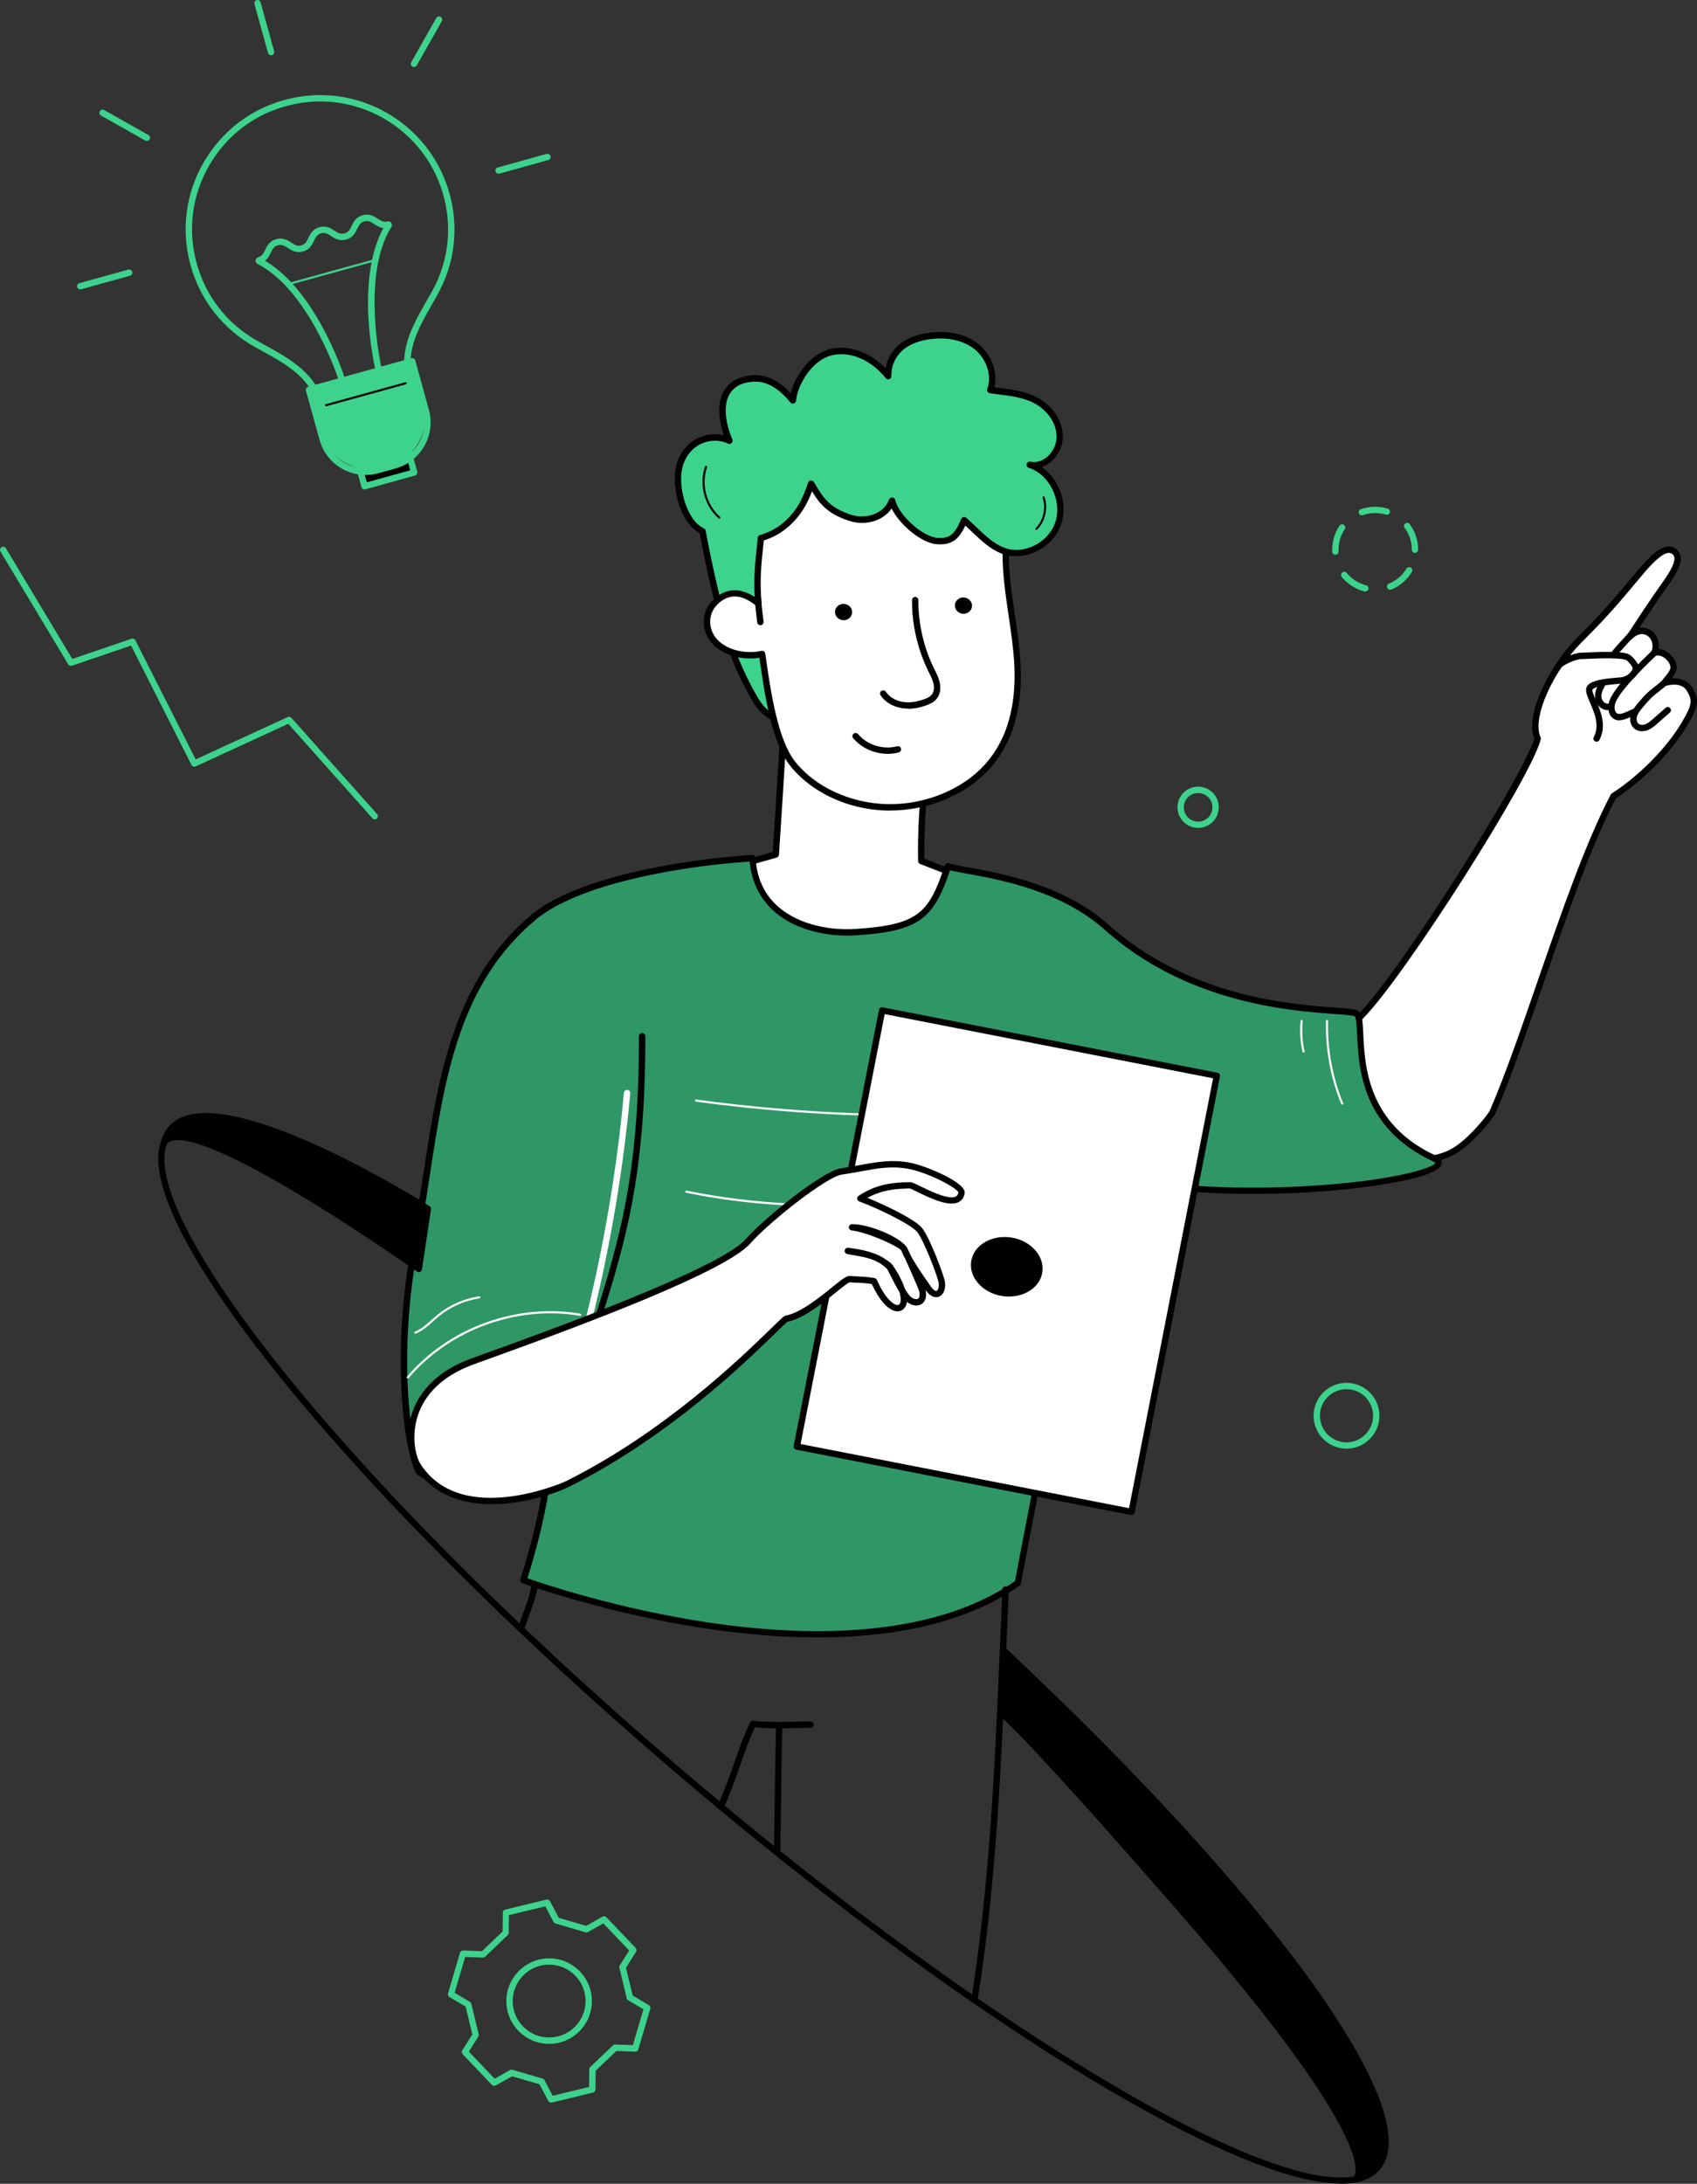
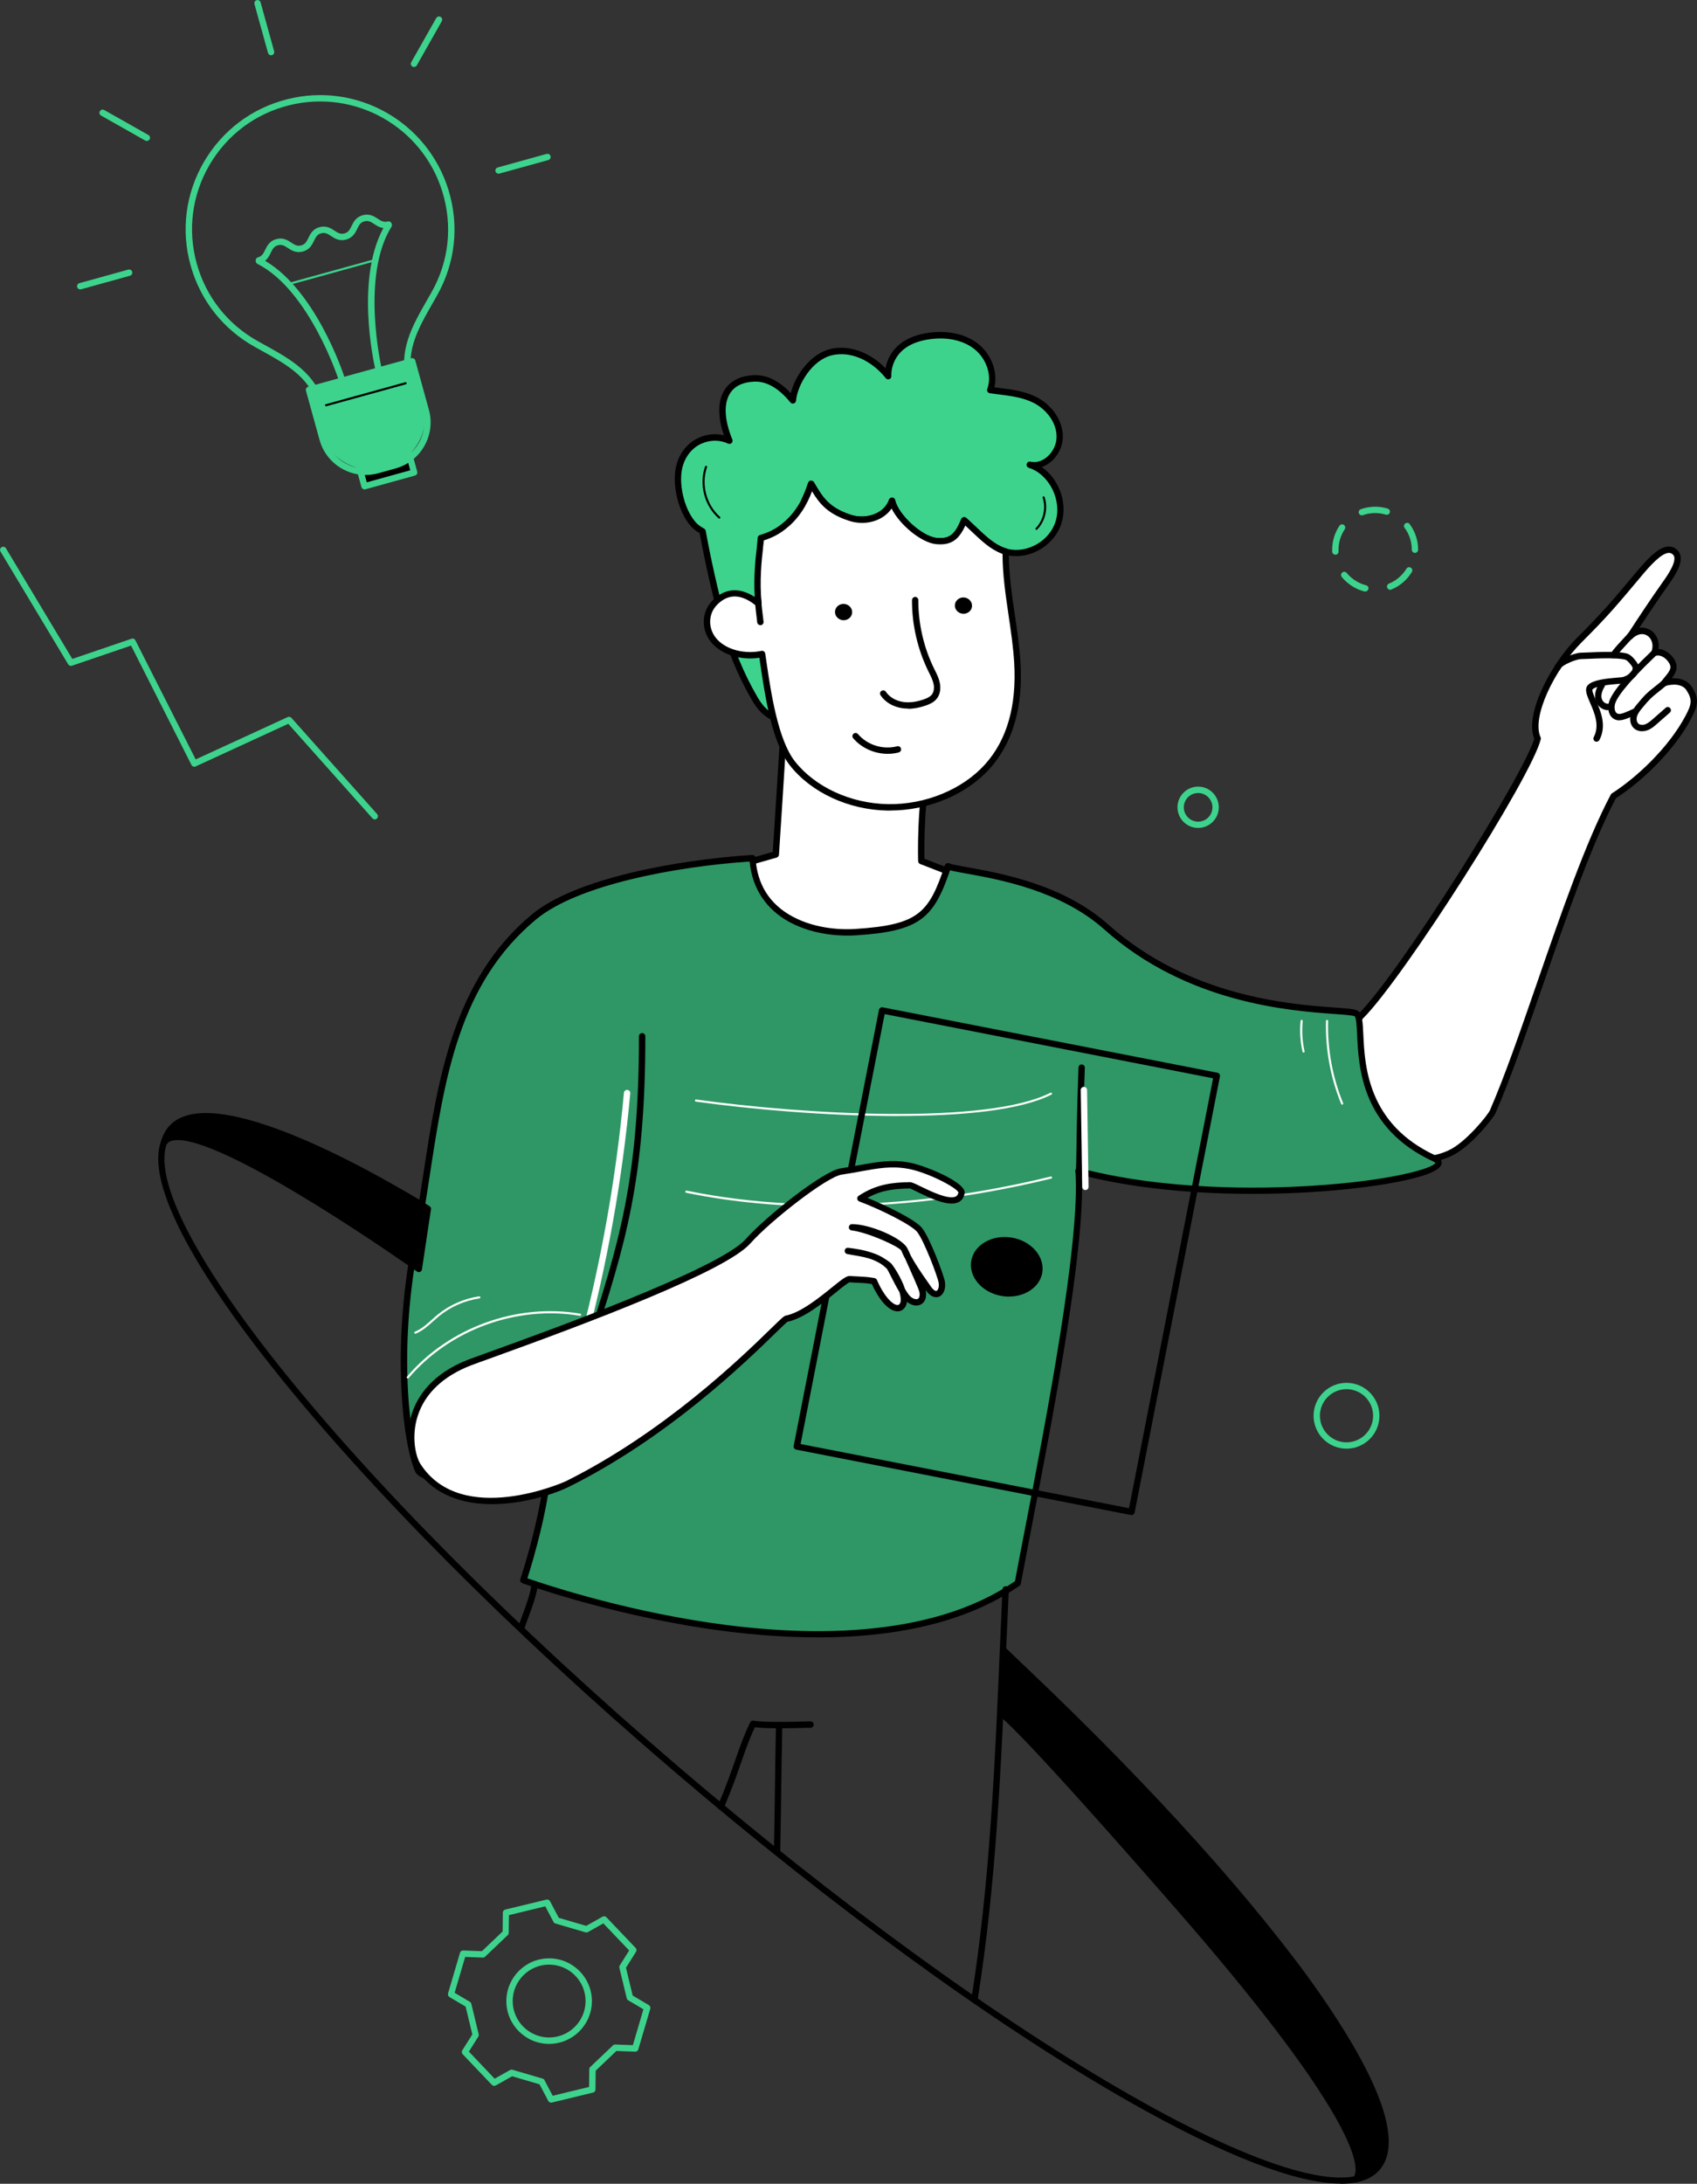
<svg xmlns="http://www.w3.org/2000/svg" width="255" height="328" viewBox="0 0 255 328" fill="none">
  <rect x="0" y="0" width="255" height="328" fill="#333333" stroke="none" />
  <g clip-path="url(#clip0_197_266)">
    <path d="M82.812 315.807C82.812 315.807 82.889 315.807 82.927 315.798L89.115 314.3C89.326 314.252 89.48 314.06 89.48 313.839L89.508 311.017L92.621 308.05L95.445 308.156C95.657 308.165 95.859 308.021 95.916 307.81L97.713 301.714C97.77 301.503 97.684 301.282 97.501 301.167L95.071 299.727L94.062 295.551L95.57 293.16C95.686 292.978 95.666 292.738 95.513 292.575L91.122 287.967C90.969 287.813 90.738 287.775 90.546 287.88L88.087 289.263L83.965 288.053L82.649 285.557C82.543 285.365 82.322 285.269 82.111 285.317L75.924 286.815C75.713 286.863 75.559 287.055 75.559 287.275L75.53 290.098L72.417 293.064L69.593 292.959C69.372 292.959 69.18 293.093 69.122 293.304L67.326 299.4C67.268 299.612 67.355 299.832 67.537 299.948L69.968 301.388L70.976 305.564L69.468 307.954C69.353 308.137 69.372 308.377 69.526 308.54L73.916 313.148C74.07 313.301 74.3 313.34 74.493 313.234L76.952 311.852L81.073 313.061L82.389 315.558C82.476 315.721 82.639 315.807 82.812 315.807ZM88.519 313.455L83.052 314.78L81.813 312.428C81.755 312.313 81.65 312.226 81.525 312.197L81.448 312.178L77.01 310.873C76.885 310.834 76.75 310.853 76.644 310.911L74.329 312.217L70.458 308.146L71.87 305.9C71.937 305.794 71.956 305.66 71.927 305.535L70.823 300.965C70.794 300.84 70.717 300.735 70.602 300.668L68.315 299.314L69.9 293.928L72.552 294.024C72.677 294.024 72.802 293.986 72.898 293.89L76.299 290.645C76.395 290.559 76.443 290.434 76.443 290.309L76.472 287.65L81.938 286.325L83.177 288.677C83.235 288.792 83.341 288.879 83.466 288.907L87.981 290.232C88.106 290.271 88.24 290.251 88.346 290.194L90.661 288.888L94.542 292.959L93.13 295.205C93.063 295.311 93.044 295.445 93.073 295.57L94.177 300.14C94.206 300.264 94.283 300.37 94.398 300.437L96.685 301.791L95.1 307.177L92.448 307.081C92.323 307.081 92.198 307.119 92.102 307.215L88.692 310.46C88.596 310.546 88.548 310.671 88.548 310.796L88.519 313.455Z" fill="#3DD38D" />
    <path d="M82.514 306.986C86.059 306.986 88.941 304.106 88.941 300.563C88.941 297.021 86.059 294.141 82.514 294.141C78.969 294.141 76.087 297.021 76.087 300.563C76.087 304.106 78.969 306.986 82.514 306.986ZM82.514 295.081C85.531 295.081 87.99 297.539 87.99 300.554C87.99 303.568 85.531 306.026 82.514 306.026C79.498 306.026 77.038 303.568 77.038 300.554C77.038 297.539 79.498 295.081 82.514 295.081Z" fill="#3DD38D" />
    <path d="M53.816 69.573L61.27 67.512L62.23 70.981L54.777 73.043L53.816 69.573Z" fill="black" />
    <path d="M54.778 73.51C54.778 73.51 54.864 73.51 54.903 73.491L62.358 71.427C62.482 71.388 62.578 71.311 62.646 71.206C62.703 71.1 62.723 70.966 62.694 70.841L61.733 67.375C61.666 67.126 61.397 66.972 61.147 67.039L53.692 69.103C53.442 69.171 53.288 69.439 53.356 69.689L54.316 73.155C54.345 73.279 54.432 73.375 54.537 73.443C54.614 73.481 54.691 73.5 54.768 73.5L54.778 73.51ZM61.647 70.639L55.114 72.444L54.413 69.9L60.945 68.095L61.647 70.639Z" fill="#3DD38D" />
    <path d="M48.592 62.161C48.592 62.161 48.679 62.161 48.717 62.142L61.812 58.522C61.937 58.484 62.033 58.407 62.1 58.301C62.157 58.196 62.177 58.062 62.148 57.937C60.774 52.954 62.59 49.777 65.116 45.361C65.289 45.053 65.472 44.736 65.654 44.41C68.431 39.514 69.046 33.859 67.374 28.483C64.204 18.25 53.578 12.278 43.184 14.899C37.861 16.233 33.413 19.584 30.646 24.317C27.889 29.05 27.169 34.57 28.639 39.85C30.099 45.12 33.538 49.479 38.332 52.129L38.831 52.407C43.577 55.018 46.709 56.746 48.122 61.825C48.179 62.036 48.371 62.17 48.583 62.17L48.592 62.161ZM61.11 57.725L48.919 61.095C47.343 55.978 43.952 54.106 39.302 51.553L38.803 51.274C34.239 48.759 30.954 44.602 29.561 39.581C28.168 34.551 28.85 29.299 31.473 24.787C34.105 20.275 38.342 17.088 43.414 15.821C53.319 13.334 63.445 19.018 66.461 28.762C68.047 33.888 67.47 39.284 64.819 43.94C64.636 44.257 64.454 44.573 64.281 44.88C61.812 49.191 59.852 52.618 61.101 57.716L61.11 57.725Z" fill="#3DD38D" />
    <path d="M63.626 60.375L61.935 54.27L46.429 58.561L48.12 64.666C49.302 68.948 53.74 71.454 58.015 70.273C62.3 69.092 64.807 64.657 63.626 60.385V60.375Z" fill="#3DD38D" />
    <path d="M54.945 71.339C55.579 71.339 56.222 71.252 56.856 71.079L59.441 70.359C63.255 69.303 65.503 65.348 64.446 61.537L62.4 54.135C62.332 53.885 62.063 53.732 61.814 53.799L46.308 58.09C46.058 58.157 45.904 58.426 45.972 58.676L48.018 66.078C48.892 69.255 51.794 71.339 54.935 71.339H54.945ZM63.533 61.786C64.446 65.089 62.505 68.526 59.191 69.438L56.607 70.158C53.302 71.07 49.862 69.13 48.95 65.818L47.028 58.877L61.612 54.845L63.533 61.786Z" fill="#3DD38D" />
    <path d="M48.987 61.02C48.987 61.02 49.016 61.02 49.025 61.02L60.986 57.718C61.072 57.699 61.12 57.602 61.101 57.526C61.082 57.439 60.996 57.391 60.909 57.41L48.948 60.713C48.862 60.732 48.814 60.828 48.843 60.905C48.862 60.972 48.929 61.02 48.996 61.02H48.987Z" fill="black" />
    <path d="M43.906 42.665C43.906 42.665 43.935 42.665 43.945 42.665L55.906 39.362C55.992 39.343 56.04 39.247 56.011 39.17C55.992 39.084 55.906 39.036 55.819 39.055L43.858 42.357C43.772 42.377 43.724 42.473 43.753 42.55C43.772 42.617 43.839 42.665 43.906 42.665Z" fill="#3DD38D" />
    <path d="M40.734 8.305C40.734 8.305 40.82 8.305 40.859 8.285C41.109 8.218 41.262 7.949 41.195 7.7L39.158 0.356C39.091 0.106 38.822 -0.047 38.572 0.02C38.323 0.087 38.169 0.356 38.236 0.605L40.273 7.949C40.331 8.161 40.523 8.295 40.734 8.295V8.305Z" fill="#3DD38D" />
    <path d="M22.066 21.169C22.229 21.169 22.393 21.083 22.479 20.929C22.614 20.699 22.527 20.411 22.297 20.276L15.658 16.523C15.428 16.388 15.139 16.475 15.005 16.705C14.87 16.936 14.957 17.224 15.188 17.358L21.826 21.112C21.903 21.15 21.98 21.169 22.056 21.169H22.066Z" fill="#3DD38D" />
    <path d="M12.056 43.47C12.056 43.47 12.143 43.47 12.181 43.451L19.531 41.416C19.78 41.349 19.934 41.08 19.867 40.83C19.8 40.581 19.531 40.427 19.281 40.494L11.932 42.53C11.682 42.597 11.528 42.866 11.595 43.115C11.653 43.326 11.845 43.461 12.056 43.461V43.47Z" fill="#3DD38D" />
    <path d="M62.216 10.061C62.379 10.061 62.543 9.974 62.629 9.821L66.385 3.187C66.52 2.956 66.433 2.668 66.203 2.534C65.972 2.409 65.684 2.486 65.55 2.716L61.793 9.35C61.659 9.581 61.745 9.869 61.976 10.003C62.053 10.041 62.13 10.061 62.206 10.061H62.216Z" fill="#3DD38D" />
    <path d="M74.916 26.093C74.916 26.093 75.002 26.093 75.041 26.074L82.39 24.039C82.64 23.972 82.794 23.703 82.726 23.453C82.659 23.204 82.39 23.05 82.14 23.117L74.791 25.153C74.541 25.22 74.388 25.489 74.455 25.738C74.512 25.949 74.704 26.084 74.916 26.084V26.093Z" fill="#3DD38D" />
    <path d="M56.853 55.769C56.853 55.769 56.92 55.769 56.959 55.759C57.218 55.701 57.372 55.442 57.314 55.183C57.286 55.048 54.202 41.435 58.823 34.062C58.967 33.842 58.9 33.544 58.669 33.41C58.448 33.266 58.15 33.333 58.016 33.563C53.174 41.272 56.248 54.837 56.383 55.404C56.431 55.624 56.632 55.769 56.844 55.769H56.853Z" fill="#3DD38D" />
    <path d="M51.32 57.294C51.368 57.294 51.416 57.294 51.464 57.275C51.714 57.198 51.848 56.929 51.771 56.68C51.589 56.123 47.246 42.913 39.129 38.785C38.898 38.67 38.61 38.756 38.485 38.996C38.37 39.227 38.456 39.514 38.696 39.639C46.459 43.585 50.82 56.843 50.859 56.977C50.926 57.179 51.108 57.304 51.31 57.304L51.32 57.294Z" fill="#3DD38D" />
    <path d="M38.899 39.591C38.899 39.591 38.986 39.591 39.024 39.572C40.042 39.294 40.408 38.545 40.696 37.95C40.955 37.422 41.157 36.999 41.762 36.836C42.367 36.673 42.761 36.922 43.251 37.249C43.809 37.614 44.5 38.055 45.519 37.777C46.537 37.498 46.902 36.75 47.19 36.154C47.45 35.627 47.651 35.204 48.257 35.041C48.862 34.878 49.256 35.127 49.746 35.454C50.303 35.819 50.995 36.26 52.013 35.982C53.031 35.703 53.396 34.955 53.685 34.359C53.944 33.831 54.146 33.409 54.751 33.246C55.356 33.082 55.75 33.332 56.24 33.658C56.797 34.023 57.489 34.465 58.507 34.187C58.757 34.119 58.911 33.85 58.844 33.601C58.776 33.351 58.507 33.198 58.258 33.265C57.652 33.428 57.258 33.178 56.768 32.852C56.211 32.487 55.52 32.046 54.501 32.324C53.483 32.602 53.118 33.351 52.83 33.946C52.57 34.474 52.368 34.897 51.763 35.06C51.158 35.223 50.764 34.974 50.274 34.647C49.717 34.282 49.025 33.841 48.007 34.119C46.988 34.398 46.623 35.147 46.335 35.742C46.076 36.27 45.874 36.692 45.269 36.855C44.663 37.019 44.27 36.769 43.78 36.443C43.222 36.078 42.531 35.636 41.512 35.914C40.494 36.193 40.129 36.942 39.841 37.537C39.581 38.065 39.38 38.487 38.774 38.651C38.525 38.718 38.371 38.986 38.438 39.236C38.496 39.447 38.688 39.582 38.899 39.582V39.591Z" fill="#3DD38D" />
    <path d="M202.334 217.587C205.062 217.587 207.281 215.37 207.281 212.643C207.281 209.917 205.062 207.699 202.334 207.699C199.605 207.699 197.386 209.917 197.386 212.643C197.386 215.37 199.605 217.587 202.334 217.587ZM202.334 208.65C204.534 208.65 206.33 210.445 206.33 212.643C206.33 214.842 204.534 216.637 202.334 216.637C200.134 216.637 198.337 214.842 198.337 212.643C198.337 210.445 200.134 208.65 202.334 208.65Z" fill="#3DD38D" />
    <path d="M180.038 124.352C181.748 124.352 183.141 122.96 183.141 121.251C183.141 119.542 181.748 118.15 180.038 118.15C178.327 118.15 176.934 119.542 176.934 121.251C176.934 122.96 178.327 124.352 180.038 124.352ZM180.038 119.11C181.219 119.11 182.19 120.07 182.19 121.261C182.19 122.451 181.229 123.411 180.038 123.411C178.846 123.411 177.886 122.451 177.886 121.261C177.886 120.07 178.846 119.11 180.038 119.11Z" fill="#3DD38D" />
    <path d="M205.158 88.841C205.37 88.841 205.562 88.697 205.619 88.486C205.687 88.226 205.533 87.967 205.274 87.909C204.14 87.621 203.112 86.959 202.363 86.057C202.199 85.855 201.892 85.826 201.69 85.99C201.488 86.153 201.46 86.46 201.623 86.662C202.497 87.727 203.708 88.505 205.033 88.841C205.072 88.85 205.11 88.86 205.149 88.86L205.158 88.841ZM208.895 88.582C208.953 88.582 209.02 88.572 209.078 88.543C210.346 88.025 211.441 87.094 212.152 85.913C212.287 85.692 212.22 85.394 211.989 85.26C211.768 85.126 211.47 85.193 211.336 85.423C210.73 86.421 209.799 87.218 208.713 87.66C208.473 87.756 208.348 88.034 208.454 88.284C208.53 88.466 208.703 88.582 208.895 88.582ZM200.662 83.321C200.662 83.321 200.672 83.321 200.681 83.321C200.941 83.311 201.152 83.09 201.133 82.821C201.133 82.735 201.133 82.649 201.133 82.562C201.133 81.468 201.46 80.402 202.065 79.5C202.209 79.279 202.151 78.981 201.94 78.837C201.719 78.693 201.421 78.751 201.277 78.962C200.557 80.028 200.182 81.276 200.182 82.562C200.182 82.658 200.182 82.764 200.182 82.86C200.191 83.119 200.403 83.311 200.662 83.311V83.321ZM212.613 83.042C212.873 83.042 213.094 82.831 213.094 82.562C213.094 81.17 212.652 79.836 211.826 78.722C211.672 78.511 211.374 78.463 211.163 78.626C210.951 78.78 210.903 79.077 211.067 79.288C211.778 80.239 212.143 81.372 212.143 82.562C212.143 82.821 212.354 83.042 212.623 83.042H212.613ZM204.63 77.407C204.688 77.407 204.736 77.407 204.793 77.378C205.898 76.984 207.128 76.956 208.242 77.301C208.492 77.378 208.761 77.234 208.838 76.984C208.915 76.735 208.771 76.466 208.521 76.389C207.214 75.986 205.764 76.025 204.476 76.485C204.226 76.572 204.102 76.85 204.188 77.09C204.255 77.282 204.438 77.407 204.64 77.407H204.63Z" fill="#3DD38D" />
    <path d="M201.448 327.999C204.138 327.999 206.108 327.308 207.318 325.897C211.911 320.54 204.014 307.234 196.587 297.02C186.356 282.955 170.226 265.397 151.156 247.588C150.963 247.406 150.666 247.416 150.483 247.608C150.301 247.8 150.31 248.097 150.502 248.28C169.524 266.049 185.616 283.56 195.809 297.577C206.031 311.631 209.855 321.462 206.588 325.273C202.803 329.689 189.468 325.859 170.005 314.77C150.06 303.413 125.735 285.73 101.526 264.993C77.306 244.257 56.103 222.945 41.818 204.992C27.878 187.472 22.046 174.886 25.832 170.47C29.655 166.016 43.182 169.942 62.934 181.261C63.165 181.395 63.453 181.309 63.587 181.088C63.722 180.857 63.635 180.569 63.414 180.435C42.922 168.694 29.319 164.94 25.111 169.846C20.942 174.713 26.61 187.395 41.068 205.578C55.392 223.578 76.643 244.939 100.901 265.713C125.159 286.488 149.532 304.201 169.534 315.586C183.896 323.766 194.829 327.971 201.448 327.971V327.999Z" fill="black" />
    <path d="M139.775 113.723C138.151 120.703 138.449 129.314 138.449 129.314L144.771 131.772C144.771 131.772 148.652 147.698 124.211 142.822C119.466 141.871 105.718 131.445 105.718 131.445L116.583 128.335C116.583 128.335 117.621 112.543 118.044 104.699C123.76 107.358 132.925 111.583 139.775 113.723Z" fill="white" />
    <path d="M132.539 144.233C137.265 144.233 140.753 143.081 142.953 140.796C146.498 137.1 145.278 131.878 145.22 131.657C145.182 131.503 145.076 131.378 144.932 131.321L138.908 128.978C138.879 127.375 138.812 119.916 140.234 113.82C140.292 113.58 140.148 113.33 139.907 113.253C132.817 111.045 122.97 106.456 118.234 104.258C118.09 104.191 117.926 104.2 117.782 104.277C117.648 104.363 117.561 104.498 117.552 104.661C117.177 111.784 116.274 125.628 116.12 127.951L105.572 130.966C105.399 131.014 105.264 131.158 105.235 131.34C105.207 131.513 105.274 131.695 105.418 131.81C105.985 132.242 119.31 142.323 124.104 143.273C127.245 143.897 130.06 144.214 132.529 144.214L132.539 144.233ZM144.346 132.127C144.528 133.154 145.047 137.254 142.261 140.143C139.158 143.369 133.106 144.118 124.296 142.361C120.347 141.574 109.712 133.836 106.763 131.647L116.706 128.806C116.898 128.748 117.033 128.575 117.052 128.383C117.062 128.229 118.042 113.416 118.474 105.448C123.326 107.704 132.404 111.89 139.206 114.06C137.688 120.943 137.957 129.257 137.967 129.343C137.967 129.535 138.092 129.698 138.274 129.775L144.355 132.137L144.346 132.127Z" fill="black" />
    <path d="M154.739 69.794C156.968 70.332 159.197 68.066 159.245 65.685C159.293 63.294 157.612 61.135 155.556 60.088C153.5 59.042 151.118 58.917 148.812 58.59C149.686 56.277 148.581 53.493 146.66 52.005C144.738 50.526 142.193 50.171 139.82 50.459C138.263 50.651 136.697 51.121 135.468 52.13C134.238 53.138 133.402 54.77 133.469 56.517C131.404 53.906 128.061 52.158 124.91 52.907C121.758 53.666 119.385 57.506 119.145 60.155C117.608 58.274 115.61 56.728 113.247 56.853C108.558 57.102 107.502 61.087 109.615 66.203C107.117 64.975 103.399 66.05 102.218 69.669C101.334 72.367 102.323 76.658 104.206 78.77C104.533 79.135 105.004 79.49 105.58 79.817C106.31 83.82 107.223 88.015 108.606 93.305C109.605 97.126 111.335 101.359 113.362 104.835C114.313 106.476 115.053 107.263 116.974 108.166C117.08 106.505 118.809 105.689 119.078 104.038C119.405 102.012 118.098 100.226 119.328 98.431C121.662 95.014 123.248 91.26 123.987 87.401C124.602 84.242 124.621 80.911 123.132 77.992C122.604 76.956 121.845 75.976 120.923 75.141C121.336 74.316 121.653 73.48 121.912 72.664C123.286 75.016 124.285 76.639 127.724 77.762C130.232 78.588 133.22 77.589 134.055 75.199C134.593 77.608 138.34 81.016 140.704 81.257C143.067 81.496 143.951 80.412 144.892 78.146C146.987 79.999 148.552 81.89 150.695 82.697C153.961 83.935 157.996 81.89 159.082 78.453C160.167 75.016 158.083 70.85 154.749 69.794H154.739Z" fill="#3DD38D" />
    <path d="M116.954 108.637C117.041 108.637 117.127 108.617 117.195 108.569C117.329 108.493 117.416 108.349 117.425 108.195C117.473 107.475 117.906 106.918 118.376 106.313C118.847 105.709 119.375 105.017 119.529 104.105C119.673 103.222 119.529 102.406 119.404 101.628C119.222 100.544 119.068 99.612 119.692 98.691C122.075 95.196 123.67 91.423 124.429 87.487C125.178 83.609 124.88 80.431 123.526 77.772C123.026 76.793 122.315 75.842 121.47 75.026C121.652 74.633 121.825 74.22 121.998 73.788C123.132 75.66 124.352 77.167 127.551 78.214C130.058 79.03 132.691 78.214 133.959 76.37C135.15 78.79 138.388 81.497 140.626 81.718C143.018 81.958 144.094 80.94 145.036 78.934C145.372 79.241 145.699 79.558 146.016 79.855C147.447 81.209 148.802 82.495 150.493 83.138C152.135 83.763 154.057 83.638 155.777 82.802C157.573 81.929 158.937 80.393 159.504 78.588C160.474 75.497 159.101 71.916 156.536 70.149C156.958 70.005 157.371 69.785 157.765 69.477C158.937 68.575 159.677 67.116 159.706 65.676C159.754 63.295 158.159 60.876 155.757 59.647C154.009 58.754 152.039 58.504 150.147 58.264C149.907 58.236 149.666 58.207 149.417 58.168C149.974 55.903 148.965 53.167 146.928 51.602C145.113 50.2 142.557 49.615 139.742 49.96C137.84 50.191 136.293 50.795 135.15 51.736C134.036 52.648 133.306 53.935 133.065 55.317C130.712 52.888 127.561 51.755 124.784 52.418C121.873 53.119 119.51 56.268 118.828 59.061C117.051 57.16 115.158 56.248 113.208 56.354C111.219 56.46 109.73 57.228 108.875 58.562C107.847 60.184 107.818 62.584 108.779 65.378C107.616 65.09 106.319 65.186 105.167 65.676C103.543 66.357 102.323 67.721 101.746 69.497C100.824 72.309 101.795 76.783 103.831 79.058C104.158 79.423 104.59 79.769 105.138 80.086C105.916 84.338 106.867 88.572 108.126 93.391C109.144 97.308 110.902 101.561 112.929 105.046C113.89 106.697 114.668 107.59 116.753 108.569C116.82 108.598 116.887 108.617 116.954 108.617V108.637ZM121.883 72.175C121.883 72.175 121.844 72.175 121.835 72.175C121.643 72.194 121.489 72.329 121.431 72.501C121.143 73.394 120.836 74.181 120.471 74.911C120.375 75.103 120.423 75.334 120.576 75.478C121.451 76.274 122.181 77.215 122.69 78.194C123.948 80.652 124.217 83.628 123.506 87.295C122.767 91.107 121.23 94.755 118.914 98.144C118.069 99.382 118.271 100.601 118.472 101.772C118.588 102.483 118.713 103.212 118.597 103.942C118.492 104.614 118.069 105.152 117.637 105.718C117.233 106.237 116.82 106.774 116.609 107.446C115.158 106.678 114.543 105.929 113.755 104.585C111.767 101.168 110.057 97.011 109.057 93.171C107.789 88.294 106.829 84.022 106.041 79.721C106.012 79.577 105.926 79.462 105.801 79.394C105.263 79.097 104.83 78.77 104.542 78.444C102.736 76.418 101.833 72.3 102.65 69.813C103.149 68.297 104.167 67.145 105.541 66.578C106.809 66.05 108.241 66.069 109.394 66.626C109.567 66.713 109.788 66.684 109.932 66.549C110.076 66.415 110.124 66.204 110.047 66.021C108.846 63.093 108.721 60.636 109.692 59.09C110.374 58.005 111.574 57.41 113.265 57.324C115.148 57.218 116.993 58.274 118.77 60.444C118.895 60.597 119.097 60.655 119.279 60.597C119.462 60.54 119.596 60.376 119.616 60.184C119.827 57.823 121.989 54.079 125.015 53.359C127.743 52.706 130.913 54.059 133.094 56.796C133.219 56.959 133.44 57.016 133.632 56.949C133.824 56.882 133.949 56.69 133.94 56.488C133.882 55 134.583 53.464 135.765 52.495C136.774 51.669 138.148 51.141 139.867 50.93C142.432 50.613 144.728 51.132 146.352 52.38C148.245 53.839 149.1 56.431 148.35 58.418C148.302 58.552 148.312 58.706 148.389 58.831C148.466 58.956 148.59 59.042 148.735 59.061C149.167 59.119 149.599 59.176 150.032 59.234C151.934 59.474 153.73 59.704 155.335 60.52C157.073 61.404 158.812 63.343 158.764 65.685C158.745 66.837 158.14 68.018 157.189 68.748C156.449 69.314 155.623 69.525 154.845 69.343C154.595 69.285 154.345 69.429 154.278 69.679C154.211 69.929 154.345 70.188 154.595 70.265C157.66 71.234 159.61 75.151 158.611 78.329C158.121 79.884 156.939 81.209 155.373 81.967C153.894 82.687 152.241 82.793 150.848 82.265C149.33 81.689 148.11 80.527 146.688 79.183C146.218 78.732 145.718 78.262 145.199 77.801C145.084 77.695 144.93 77.657 144.776 77.695C144.623 77.734 144.498 77.83 144.44 77.974C143.537 80.134 142.817 81.007 140.732 80.796C138.551 80.575 134.996 77.33 134.507 75.113C134.458 74.901 134.286 74.757 134.074 74.738C133.863 74.719 133.671 74.853 133.594 75.055C132.806 77.282 129.991 78.031 127.858 77.33C124.515 76.236 123.593 74.642 122.306 72.444C122.219 72.3 122.065 72.204 121.892 72.204L121.883 72.175Z" fill="black" />
    <path d="M151.119 83.205C151.119 83.08 151.119 82.955 151.119 82.831C150.975 82.792 150.831 82.744 150.687 82.686C148.554 81.88 146.978 79.989 144.884 78.136C143.933 80.402 143.049 81.487 140.695 81.246C138.332 81.007 134.585 77.598 134.047 75.189C133.202 77.579 130.224 78.578 127.716 77.752C124.277 76.629 123.278 75.006 121.904 72.654C121.155 75.016 119.934 77.522 117.36 79.365C116.418 80.037 115.39 80.498 114.343 80.786C114.305 81.246 114.266 81.698 114.218 82.13C114.036 83.714 113.623 87.16 113.997 90.655C111.327 88.437 109.107 88.811 107.445 90.491C105.783 92.171 105.918 94.821 107.551 96.482C109.175 98.133 112.028 98.757 114.535 98.229C115.189 102.453 116.159 110.911 119.089 114.646C122.211 118.62 127.735 121.164 133.442 121.26C139.149 121.356 144.903 118.994 148.381 115.126C152.339 110.738 153.213 104.921 152.887 99.477C152.56 94.034 151.157 88.658 151.138 83.205H151.119Z" fill="white" />
    <path d="M133.758 121.741C139.503 121.741 145.21 119.35 148.716 115.453C152.194 111.584 153.75 106.208 153.337 99.459C153.193 97.068 152.838 94.659 152.492 92.326C152.05 89.34 151.598 86.258 151.589 83.206C151.589 83.081 151.589 82.956 151.589 82.831C151.589 82.62 151.445 82.438 151.243 82.38C151.108 82.342 150.984 82.303 150.849 82.255C149.331 81.679 148.111 80.518 146.689 79.174C146.218 78.722 145.719 78.252 145.2 77.791C145.085 77.686 144.931 77.647 144.777 77.686C144.624 77.724 144.499 77.82 144.441 77.964C143.538 80.124 142.818 80.998 140.733 80.786C138.552 80.566 134.997 77.321 134.507 75.103C134.459 74.892 134.287 74.748 134.075 74.729C133.873 74.719 133.672 74.844 133.595 75.046C132.807 77.273 129.992 78.022 127.859 77.321C124.516 76.226 123.594 74.633 122.307 72.434C122.21 72.271 122.028 72.185 121.845 72.204C121.653 72.223 121.5 72.357 121.442 72.53C120.856 74.393 119.751 77.081 117.071 79.001C116.225 79.606 115.255 80.057 114.198 80.354C114.006 80.412 113.872 80.575 113.852 80.777C113.814 81.295 113.766 81.718 113.727 82.102V82.207C113.545 83.676 113.218 86.585 113.41 89.667C111.114 88.169 108.895 88.342 107.079 90.175C105.264 92.009 105.312 94.927 107.185 96.828C108.77 98.431 111.499 99.2 114.112 98.796C114.16 99.094 114.198 99.411 114.246 99.737C114.938 104.422 115.975 111.497 118.685 114.953C121.903 119.053 127.542 121.654 133.412 121.75C133.528 121.75 133.643 121.75 133.749 121.75L133.758 121.741ZM150.647 83.186V83.206C150.647 86.316 151.118 89.436 151.56 92.46C151.896 94.764 152.252 97.155 152.396 99.507C152.79 105.987 151.32 111.142 148.015 114.809C144.614 118.582 139.023 120.877 133.431 120.781C127.85 120.685 122.489 118.227 119.444 114.349C116.888 111.094 115.831 103.884 115.197 99.584C115.12 99.065 115.053 98.585 114.986 98.153C114.967 98.028 114.89 97.913 114.784 97.836C114.679 97.76 114.544 97.731 114.419 97.76C111.96 98.278 109.327 97.625 107.867 96.147C106.368 94.62 106.32 92.287 107.761 90.828C109.452 89.11 111.441 89.177 113.67 91.03C113.823 91.155 114.025 91.174 114.198 91.087C114.371 90.991 114.467 90.809 114.448 90.617C114.092 87.257 114.477 83.916 114.659 82.303V82.198C114.707 81.89 114.736 81.554 114.775 81.17C115.822 80.844 116.773 80.374 117.628 79.769C120.087 78.012 121.317 75.679 122.018 73.797C123.152 75.669 124.372 77.177 127.571 78.223C130.079 79.039 132.711 78.223 133.979 76.38C135.17 78.799 138.408 81.506 140.646 81.727C143.039 81.967 144.115 80.95 145.056 78.943C145.392 79.25 145.719 79.567 146.036 79.865C147.467 81.218 148.822 82.505 150.513 83.148C150.551 83.167 150.599 83.177 150.638 83.196L150.647 83.186Z" fill="black" />
    <path d="M146.055 91.106C146.132 90.434 145.623 89.829 144.912 89.742C144.201 89.666 143.567 90.146 143.49 90.818C143.413 91.49 143.922 92.094 144.633 92.181C145.344 92.258 145.978 91.778 146.055 91.115V91.106Z" fill="black" />
    <path d="M128.043 92.074C128.12 91.402 127.611 90.798 126.9 90.711C126.189 90.634 125.555 91.114 125.478 91.786C125.401 92.458 125.91 93.063 126.621 93.15C127.332 93.226 127.966 92.746 128.043 92.074Z" fill="black" />
    <path d="M133.392 113.224C133.949 113.224 134.516 113.157 135.054 113.013C135.304 112.945 135.458 112.686 135.39 112.427C135.323 112.177 135.064 112.024 134.804 112.091C132.7 112.648 130.337 111.909 128.925 110.257C128.752 110.056 128.454 110.037 128.252 110.209C128.051 110.382 128.031 110.68 128.204 110.881C129.482 112.379 131.432 113.224 133.392 113.224Z" fill="black" />
    <path d="M136.467 106.457C137.322 106.457 138.244 106.284 139.195 105.938C139.704 105.756 140.281 105.506 140.694 105.026C141.232 104.412 141.424 103.5 141.213 102.53C141.069 101.848 140.771 101.244 140.473 100.648L140.339 100.38C138.792 97.212 137.985 93.669 137.994 90.136C137.994 89.877 137.783 89.656 137.524 89.656C137.264 89.656 137.053 89.868 137.043 90.127C137.024 93.803 137.87 97.49 139.484 100.792L139.618 101.061C139.897 101.618 140.156 102.156 140.281 102.713C140.425 103.375 140.31 103.999 139.973 104.383C139.695 104.7 139.263 104.882 138.869 105.026C137.716 105.439 136.649 105.573 135.689 105.429C134.603 105.266 133.642 104.69 133.114 103.903C132.97 103.682 132.672 103.625 132.451 103.769C132.23 103.913 132.173 104.21 132.317 104.431C132.999 105.449 134.18 106.159 135.535 106.361C135.833 106.409 136.14 106.428 136.448 106.428L136.467 106.457Z" fill="black" />
    <path d="M114.255 93.909C114.255 93.909 114.293 93.909 114.322 93.909C114.582 93.871 114.764 93.63 114.735 93.371C114.543 91.893 114.466 91.096 114.332 89.656C114.303 89.397 114.082 89.205 113.813 89.224C113.554 89.253 113.361 89.483 113.381 89.742C113.515 91.192 113.592 91.989 113.784 93.487C113.813 93.727 114.024 93.899 114.255 93.899V93.909Z" fill="black" />
    <path d="M155.739 79.585C155.739 79.585 155.826 79.566 155.855 79.537C157.084 78.279 157.526 76.321 156.969 74.66C156.94 74.574 156.854 74.535 156.767 74.564C156.681 74.593 156.643 74.679 156.671 74.766C157.19 76.321 156.777 78.145 155.634 79.326C155.576 79.393 155.576 79.489 155.634 79.547C155.663 79.575 155.701 79.595 155.749 79.595L155.739 79.585Z" fill="black" />
    <path d="M108.088 77.905C108.088 77.905 108.175 77.886 108.203 77.847C108.261 77.78 108.251 77.684 108.194 77.626C106.138 75.812 105.341 72.749 106.244 70.167C106.272 70.081 106.224 69.994 106.148 69.966C106.061 69.937 105.975 69.985 105.946 70.061C105.004 72.759 105.84 75.975 107.992 77.866C108.021 77.895 108.059 77.905 108.098 77.905H108.088Z" fill="black" />
    <path d="M224.317 166.957C229.716 154.543 236.047 131.705 242.455 119.57C246.586 116.94 251.284 112.303 253.705 107.704C254.694 105.832 254.848 105.016 253.801 103.394C253.042 102.203 251.255 102.174 250.035 102.597C250.794 101.454 252.235 100.562 250.948 98.958C250.371 98.238 249.439 97.72 248.575 98.046C249.516 95.598 246.999 93.505 244.895 95.608C246.769 92.737 248.469 90.174 250.333 87.544C251.486 85.921 252.687 83.934 251.726 82.974C250.487 81.736 248.604 83.425 246.365 86.094C242.541 90.654 241.273 92.181 237.267 96.174C233.501 99.938 229.485 107.483 231.051 110.911C229.793 116.124 210.733 146.364 204.488 152.604C202.211 154.88 204.065 157.078 204.603 160.256C205.247 164.096 208.062 177.613 217.813 173.216C220.58 171.968 223.981 167.677 224.307 166.928L224.317 166.957Z" fill="white" />
    <path d="M214.181 174.579C215.382 174.579 216.669 174.272 218.014 173.667C220.925 172.352 224.383 167.974 224.749 167.139C226.997 161.974 229.379 155.081 231.906 147.785C235.441 137.551 239.102 126.962 242.81 119.896C246.595 117.458 251.533 112.84 254.127 107.925C255.193 105.899 255.357 104.93 254.204 103.134C253.579 102.165 252.388 101.81 251.206 101.877C251.831 101.08 252.426 100.033 251.322 98.661C250.736 97.931 249.967 97.509 249.218 97.48C249.391 96.347 248.958 95.253 248.046 94.667C247.594 94.369 246.989 94.197 246.326 94.302C247.7 92.219 249.16 90.03 250.726 87.822C252.071 85.931 253.272 83.848 252.061 82.638C251.677 82.254 251.206 82.062 250.688 82.091C249.516 82.139 248.161 83.214 245.99 85.796L245.903 85.902C242.147 90.385 240.879 91.892 236.921 95.848C233.251 99.515 229.014 107.147 230.542 110.958C229.043 116.239 210.501 145.922 204.141 152.278C202.297 154.121 202.883 155.974 203.498 157.932C203.738 158.691 203.988 159.478 204.132 160.342C204.804 164.355 206.601 171.43 211.03 173.792C212.01 174.31 213.066 174.579 214.181 174.579ZM251.514 102.827C252.292 102.827 253.032 103.067 253.406 103.653C254.329 105.083 254.213 105.726 253.291 107.483C250.755 112.293 245.894 116.815 242.205 119.167C242.137 119.215 242.08 119.272 242.041 119.349C238.275 126.482 234.586 137.157 231.012 147.478C228.495 154.755 226.122 161.628 223.884 166.764C223.596 167.427 220.272 171.612 217.63 172.803C215.314 173.849 213.249 173.897 211.481 172.956C207.417 170.787 205.727 164.028 205.083 160.188C204.929 159.257 204.66 158.403 204.42 157.654C203.824 155.753 203.392 154.39 204.833 152.95C210.962 146.825 230.167 116.661 231.522 111.035C231.55 110.93 231.541 110.824 231.493 110.728C230.09 107.656 233.693 100.446 237.612 96.529C241.599 92.545 242.867 91.028 246.653 86.516L246.739 86.411C247.93 84.99 249.64 83.089 250.745 83.041C250.985 83.031 251.197 83.118 251.399 83.31C252.196 84.107 250.515 86.488 249.957 87.275C247.978 90.059 246.172 92.805 244.51 95.358C244.376 95.56 244.424 95.838 244.606 95.992C244.798 96.145 245.067 96.136 245.24 95.963C245.99 95.214 246.845 95.032 247.536 95.473C248.132 95.857 248.564 96.779 248.142 97.893C248.074 98.065 248.113 98.267 248.247 98.401C248.382 98.536 248.574 98.574 248.757 98.517C249.41 98.277 250.15 98.728 250.592 99.275C251.331 100.197 250.995 100.677 250.226 101.608C250.034 101.848 249.833 102.088 249.65 102.347C249.535 102.52 249.544 102.741 249.669 102.904C249.794 103.067 250.015 103.125 250.207 103.058C250.611 102.914 251.072 102.837 251.523 102.837L251.514 102.827Z" fill="black" />
    <path d="M246.747 109.827C247.016 109.827 247.304 109.779 247.583 109.673C248.169 109.452 248.63 109.049 249.033 108.684L250.916 107.033C251.118 106.86 251.137 106.563 250.964 106.361C250.791 106.159 250.494 106.14 250.292 106.313L248.409 107.964C248.044 108.281 247.669 108.617 247.246 108.78C246.853 108.934 246.449 108.895 246.209 108.703C245.921 108.463 245.882 107.983 245.969 107.647C246.094 107.187 246.411 106.774 246.728 106.39C247.909 104.95 248.207 104.719 249.072 104.028C249.398 103.769 249.802 103.452 250.359 102.982C250.561 102.809 250.59 102.511 250.417 102.31C250.244 102.108 249.946 102.079 249.744 102.252C249.197 102.713 248.793 103.03 248.476 103.279C247.573 103.999 247.227 104.268 245.978 105.785C245.613 106.227 245.21 106.764 245.037 107.407C244.826 108.195 245.037 108.991 245.584 109.443C245.901 109.702 246.305 109.836 246.747 109.836V109.827Z" fill="black" />
    <path d="M243.326 108.185C243.749 108.185 244.181 108.041 244.566 107.888C245.036 107.696 245.507 107.494 245.968 107.273C246.209 107.158 246.314 106.88 246.199 106.64C246.084 106.4 245.805 106.294 245.565 106.409C245.123 106.62 244.662 106.812 244.21 107.004C243.797 107.168 243.326 107.321 243.019 107.168C242.635 106.976 242.548 106.332 242.664 105.814C242.846 104.979 244.047 103.049 248.774 98.537L248.908 98.412C249.1 98.23 249.1 97.932 248.927 97.74C248.745 97.548 248.447 97.548 248.255 97.721L248.12 97.846C244.133 101.648 242.039 104.192 241.732 105.612C241.539 106.496 241.732 107.58 242.587 108.022C242.827 108.147 243.077 108.195 243.326 108.195V108.185Z" fill="black" />
    <path d="M239.909 111.401C240.082 111.401 240.245 111.305 240.332 111.151C241.475 108.991 240.514 106.793 239.813 105.19C239.573 104.633 239.16 103.702 239.304 103.548C239.813 103.001 242.051 102.818 243.118 102.722C243.733 102.674 244.002 102.646 244.174 102.588C245.385 102.194 245.894 101.542 246.106 101.062C246.298 100.639 246.317 100.188 246.163 99.842C245.961 99.391 245.183 98.393 244.568 98.191C243.435 97.817 240.745 97.894 238.314 98.009C237.997 98.018 237.728 98.037 237.517 98.037C236.595 98.066 233.895 99.055 233.578 100.14C233.501 100.39 233.645 100.658 233.905 100.735C234.154 100.812 234.423 100.668 234.5 100.409C234.635 99.977 236.691 99.026 237.555 98.998C237.767 98.998 238.045 98.978 238.362 98.969C240.063 98.892 243.214 98.757 244.28 99.103C244.52 99.18 245.145 99.871 245.308 100.236C245.327 100.274 245.356 100.447 245.25 100.678C245.145 100.927 244.818 101.378 243.886 101.686C243.8 101.714 243.396 101.743 243.05 101.772C241.196 101.926 239.323 102.146 238.612 102.895C238.045 103.5 238.439 104.412 238.939 105.574C239.592 107.081 240.409 108.962 239.486 110.71C239.361 110.94 239.448 111.228 239.688 111.353C239.755 111.391 239.832 111.411 239.909 111.411V111.401Z" fill="black" />
    <path d="M242.455 98.871C242.618 98.871 242.781 98.785 242.868 98.632C243.118 98.2 243.905 97.345 244.54 96.663C244.876 96.299 245.193 95.963 245.414 95.704C245.587 95.502 245.558 95.204 245.356 95.031C245.154 94.859 244.857 94.887 244.684 95.089C244.482 95.329 244.165 95.665 243.838 96.02C243.137 96.779 242.34 97.633 242.032 98.161C241.898 98.391 241.974 98.68 242.205 98.814C242.282 98.862 242.359 98.881 242.445 98.881L242.455 98.871Z" fill="black" />
    <path d="M241.599 106.648C241.714 106.648 241.83 106.638 241.935 106.609C242.195 106.542 242.348 106.293 242.281 106.033C242.214 105.774 241.964 105.621 241.705 105.688C241.474 105.745 241.109 105.621 240.859 105.294C240.485 104.785 240.581 103.998 241.109 103.144C241.244 102.923 241.176 102.625 240.955 102.491C240.734 102.357 240.437 102.424 240.302 102.645C239.245 104.353 239.802 105.467 240.091 105.861C240.456 106.36 241.032 106.667 241.589 106.667L241.599 106.648Z" fill="black" />
    <path d="M62.406 186.724C65.806 168.887 65.826 149.734 80.207 137.744C87.115 131.984 103.476 129.497 113.063 128.883C113.649 138.166 122.728 140.374 128.54 140C138.244 139.376 139.973 137.475 142.442 130.102C144.623 130.966 157.727 131.628 166.239 139.232C182.042 153.334 202.736 151.146 203.86 152.269C205.426 153.834 201.573 167.524 215.503 173.975C221.364 176.692 186.24 182.269 162.04 175.866C162.943 188.519 155.536 223.56 152.914 237.768C127.676 255.356 78.632 237.336 78.632 237.336C78.632 237.336 82.6 225.662 82.6 216.859C82.6 212.491 67.315 221.525 65.288 221.889C64.615 222.005 63.088 221.457 62.819 220.824C61.108 216.84 59.264 203.131 62.396 186.724H62.406Z" fill="#2E9765" />
    <path d="M122.853 245.937C133.527 245.937 144.709 244.084 153.202 238.171C153.308 238.103 153.375 237.988 153.394 237.863C153.817 235.598 154.345 232.842 154.96 229.655C158.207 212.826 163.088 187.578 162.559 176.509C175.356 179.763 189.574 179.504 196.991 179.053C206.194 178.496 215.878 176.902 216.58 174.944C216.695 174.627 216.733 174.032 215.705 173.552C205.503 168.828 205.08 160.073 204.859 155.379C204.773 153.564 204.715 152.46 204.196 151.942C203.841 151.586 203.034 151.51 200.536 151.327C194.013 150.857 178.737 149.762 166.546 138.876C159.792 132.847 150.397 131.157 145.343 130.255C144.056 130.024 143.028 129.842 142.605 129.669C142.48 129.621 142.346 129.621 142.231 129.679C142.115 129.736 142.019 129.832 141.981 129.957C139.569 137.167 138.032 138.914 128.502 139.529C126.898 139.634 122.757 139.653 119.058 137.647C115.638 135.794 113.775 132.837 113.525 128.853C113.525 128.728 113.458 128.613 113.361 128.527C113.265 128.44 113.14 128.402 113.016 128.412C101.833 129.132 86.442 131.906 79.881 137.378C68.064 147.238 65.787 162.127 63.587 176.518C63.078 179.849 62.55 183.296 61.916 186.637C58.918 202.362 60.417 216.445 62.377 221.015C62.752 221.898 64.548 222.503 65.374 222.359C65.97 222.253 67.286 221.629 69.563 220.525C73.319 218.711 80.313 215.332 81.889 216.311C82.004 216.378 82.129 216.513 82.129 216.858C82.129 225.479 78.228 237.067 78.19 237.182C78.104 237.422 78.238 237.691 78.478 237.787C78.603 237.835 90.958 242.337 106.252 244.622C111.267 245.371 116.983 245.928 122.844 245.928L122.853 245.937ZM152.501 237.499C139.598 246.379 120.336 245.774 106.416 243.691C92.822 241.655 81.562 237.863 79.247 237.057C79.967 234.82 83.09 224.682 83.09 216.868C83.09 216.1 82.715 215.706 82.398 215.504C80.534 214.333 75.298 216.695 69.159 219.671C67.382 220.525 65.71 221.341 65.221 221.428C64.702 221.524 63.424 221.005 63.27 220.65C61.791 217.185 59.629 203.85 62.876 186.819C63.52 183.459 64.048 180.003 64.558 176.672C66.835 161.791 68.977 147.746 80.525 138.117C86.817 132.866 101.641 130.149 112.641 129.4C113.035 133.432 115.091 136.572 118.636 138.492C122.555 140.613 126.907 140.594 128.589 140.489C138.224 139.874 140.29 137.945 142.759 130.716C143.326 130.869 144.162 131.013 145.209 131.205C150.166 132.098 159.389 133.759 165.941 139.605C178.372 150.703 193.878 151.817 200.497 152.297C201.929 152.402 203.274 152.498 203.562 152.642C203.812 152.93 203.869 154.207 203.927 155.436C204.158 160.342 204.6 169.462 215.331 174.435C215.571 174.54 215.657 174.627 215.696 174.665C215.263 175.529 208.769 177.392 196.991 178.112C189.507 178.573 175.039 178.832 162.194 175.433C162.04 175.395 161.887 175.433 161.771 175.529C161.656 175.625 161.589 175.779 161.598 175.933C162.357 186.502 157.16 213.412 154.047 229.492C153.452 232.593 152.923 235.281 152.51 237.518L152.501 237.499Z" fill="black" />
    <path d="M88.451 202.794C88.653 202.794 88.835 202.67 88.903 202.468C94.052 186.877 96.973 177.018 96.973 155.648C96.973 155.389 96.761 155.168 96.492 155.168C96.223 155.168 96.012 155.379 96.012 155.648C96.012 176.874 93.111 186.676 87.99 202.17C87.904 202.42 88.048 202.689 88.297 202.775C88.346 202.794 88.394 202.794 88.451 202.794Z" fill="black" />
    <path d="M162.061 176.346C162.176 176.346 162.291 176.308 162.378 176.222C162.656 175.982 162.656 175.722 162.704 172.564C162.743 170.221 162.791 166.314 163.012 160.372C163.012 160.112 162.82 159.892 162.551 159.882C162.291 159.863 162.07 160.074 162.061 160.343C161.84 166.295 161.782 170.221 161.753 172.564C161.724 174.234 161.715 175.367 161.657 175.636C161.551 175.809 161.571 176.039 161.715 176.193C161.811 176.298 161.936 176.356 162.07 176.356L162.061 176.346Z" fill="black" />
    <path d="M134.864 167.619C144.558 167.619 153.358 166.764 157.998 164.403C158.075 164.364 158.104 164.268 158.065 164.192C158.027 164.115 157.931 164.086 157.854 164.124C148.275 169.001 120.761 167.398 104.602 165.142C104.515 165.132 104.439 165.19 104.419 165.276C104.41 165.363 104.467 165.44 104.554 165.459C112.95 166.63 124.421 167.628 134.854 167.628L134.864 167.619Z" fill="white" />
    <path d="M124.528 181.214C137.392 181.214 149.151 179.169 157.97 177.018C158.057 176.999 158.105 176.913 158.086 176.826C158.066 176.74 157.98 176.692 157.893 176.711C144.367 180.014 123.885 183.067 103.172 178.833C103.085 178.814 102.999 178.871 102.98 178.958C102.96 179.044 103.018 179.13 103.104 179.15C110.367 180.638 117.602 181.223 124.519 181.223L124.528 181.214Z" fill="white" />
    <path d="M61.274 207.048C61.274 207.048 61.361 207.029 61.399 206.99C67.596 199.694 77.712 196.027 87.146 197.63C87.233 197.649 87.319 197.592 87.329 197.496C87.348 197.409 87.281 197.323 87.194 197.313C77.645 195.681 67.423 199.397 61.15 206.779C61.092 206.846 61.102 206.942 61.169 207C61.197 207.029 61.236 207.038 61.274 207.038V207.048Z" fill="white" />
    <path d="M62.407 200.318C62.407 200.318 62.445 200.318 62.464 200.309C63.473 199.906 64.289 199.176 65.077 198.465C65.356 198.216 65.634 197.966 65.923 197.726C67.681 196.286 69.804 195.345 72.052 195.019C72.138 195.009 72.196 194.923 72.186 194.837C72.177 194.75 72.09 194.693 72.004 194.702C69.698 195.048 67.527 196.008 65.721 197.486C65.433 197.726 65.144 197.985 64.866 198.235C64.097 198.926 63.3 199.637 62.349 200.021C62.272 200.05 62.224 200.146 62.262 200.232C62.291 200.29 62.349 200.328 62.407 200.328V200.318Z" fill="white" />
    <path d="M201.682 165.919C201.682 165.919 201.721 165.919 201.74 165.91C201.817 165.881 201.855 165.785 201.826 165.698C200.232 161.81 199.453 157.538 199.569 153.343C199.569 153.256 199.501 153.18 199.415 153.18C199.329 153.18 199.261 153.247 199.252 153.333C199.136 157.577 199.924 161.897 201.538 165.823C201.567 165.881 201.625 165.919 201.682 165.919Z" fill="white" />
    <path d="M195.877 158.096C195.877 158.096 195.896 158.096 195.916 158.096C196.002 158.077 196.05 157.99 196.031 157.904C195.695 156.406 195.599 154.88 195.752 153.353C195.752 153.267 195.695 153.19 195.608 153.181C195.522 153.171 195.445 153.238 195.435 153.325C195.282 154.88 195.378 156.445 195.724 157.971C195.743 158.048 195.81 158.096 195.877 158.096Z" fill="white" />
    <path d="M87.174 203.716C87.385 203.716 87.577 203.572 87.635 203.361C91.122 190.554 93.505 177.383 94.706 164.211C94.725 163.952 94.533 163.722 94.273 163.693C94.024 163.674 93.783 163.866 93.755 164.125C92.554 177.239 90.181 190.352 86.713 203.111C86.645 203.361 86.79 203.63 87.049 203.697C87.087 203.706 87.135 203.716 87.174 203.716Z" fill="white" />
    <path d="M163.1 178.746C163.359 178.746 163.57 178.526 163.57 178.266L163.349 163.713C163.349 163.453 163.128 163.242 162.869 163.242C162.61 163.242 162.398 163.463 162.398 163.722L162.619 178.276C162.619 178.535 162.84 178.746 163.1 178.746Z" fill="white" />
-     <path d="M132.555 151.764L182.848 161.588L170.035 227.089L119.743 217.265L132.555 151.764Z" fill="white" />
    <path d="M170.027 227.563C170.248 227.563 170.449 227.41 170.497 227.179L183.313 161.677C183.342 161.552 183.313 161.428 183.236 161.322C183.169 161.216 183.054 161.149 182.929 161.12L132.636 151.299C132.377 151.251 132.127 151.415 132.079 151.674L119.263 217.176C119.234 217.301 119.263 217.425 119.34 217.531C119.407 217.637 119.522 217.704 119.647 217.733L169.94 227.554C169.94 227.554 169.998 227.554 170.036 227.554L170.027 227.563ZM182.285 161.956L169.652 226.526L120.301 216.888L132.934 152.317L182.285 161.956Z" fill="black" />
    <path d="M146.421 300.87C146.651 300.87 146.853 300.707 146.892 300.467C149.678 283.062 150.446 265.167 151.186 247.858C151.321 244.815 151.445 241.781 151.59 238.748C151.599 238.488 151.397 238.258 151.138 238.248C150.879 238.239 150.648 238.44 150.638 238.7C150.494 241.743 150.369 244.777 150.235 247.82C149.495 265.1 148.727 282.966 145.95 300.314C145.912 300.573 146.085 300.813 146.344 300.861C146.373 300.861 146.392 300.861 146.421 300.861V300.87Z" fill="black" />
    <path d="M108.328 271.839C108.51 271.839 108.693 271.734 108.769 271.551C110.047 268.508 110.787 266.406 111.431 264.534C112.084 262.671 112.603 261.183 113.439 259.426C115.341 259.676 119.318 259.57 121.307 259.513H121.816C122.075 259.494 122.287 259.273 122.277 259.013C122.277 258.754 122.056 258.543 121.787 258.553H121.268C119.184 258.62 114.841 258.735 113.246 258.438C113.035 258.399 112.824 258.505 112.728 258.697C111.777 260.646 111.229 262.23 110.528 264.226C109.884 266.079 109.154 268.172 107.886 271.187C107.78 271.427 107.895 271.705 108.145 271.811C108.203 271.839 108.27 271.849 108.328 271.849V271.839Z" fill="black" />
    <path d="M78.364 244.9C78.566 244.9 78.758 244.766 78.816 244.564C78.95 244.132 79.162 243.556 79.392 242.942C79.997 241.3 80.747 239.255 80.804 237.94C80.814 237.681 80.612 237.45 80.353 237.441C80.093 237.421 79.863 237.633 79.853 237.892C79.805 239.063 79.075 241.031 78.499 242.606C78.268 243.23 78.057 243.815 77.913 244.266C77.836 244.516 77.97 244.785 78.23 244.862C78.278 244.881 78.326 244.881 78.374 244.881L78.364 244.9Z" fill="black" />
    <path d="M70.602 204.638C74.119 203.284 107.695 191.725 112.383 186.455C115.381 183.085 123.931 176.327 126.371 175.962C130.474 175.348 133.125 174.445 136.574 175.098C139.456 175.636 144.644 178.141 144.481 179.159C143.971 182.317 137.4 178.036 136.728 178.045C134.355 178.093 131.972 178.247 129.273 180.023C132.184 181.108 137.112 183.479 138.15 184.727C139.245 186.042 141.358 191.668 141.502 192.599C141.762 194.202 140.571 195.306 139.331 193.31C139.264 193.204 136.603 189.613 135.863 187.655C135.565 186.868 130.541 184.669 128.024 184.353C130.733 184.353 135.181 186.426 135.892 187.684C136.065 187.981 138.505 193.425 138.611 193.924C139.033 196.017 137.102 196.113 136.084 194.644C134.931 192.993 133.932 190.573 133.596 190.247C131.79 188.413 129.34 188.308 127.39 187.914C129.34 188.164 131.578 188.5 133.529 190.093C133.874 190.381 136.891 194.999 135.402 196.305C134.605 197.006 132.818 195.902 131.319 192.446C129.839 192.177 128.936 192.244 127.659 192.138C126.775 192.061 121.933 197.332 118.167 198.081C117.408 198.234 103.958 213.614 85.205 222.936C83.534 223.771 68.844 229.569 62.773 220.161C61.283 217.848 60.006 208.727 70.583 204.657L70.602 204.638Z" fill="white" />
    <path d="M73.918 225.921C78.866 225.921 83.631 224.241 85.428 223.348C100.434 215.889 112.135 204.503 116.535 200.211C117.381 199.386 118.12 198.675 118.341 198.522C120.81 198.003 123.587 195.747 125.624 194.106C126.45 193.434 127.382 192.685 127.67 192.599C128.102 192.637 128.496 192.656 128.871 192.666C129.543 192.695 130.187 192.723 131.004 192.858C132.041 195.143 133.338 196.659 134.52 196.919C134.981 197.024 135.413 196.919 135.74 196.64C136.047 196.371 136.23 195.997 136.287 195.536C136.912 196.045 137.671 196.237 138.286 195.968C138.555 195.853 139.4 195.363 139.093 193.799C139.093 193.779 139.093 193.76 139.073 193.731C139.938 195.008 140.755 194.883 141.072 194.768C141.783 194.499 142.157 193.568 141.984 192.503C141.821 191.485 139.669 185.782 138.526 184.41C137.479 183.152 133.136 181.05 130.35 179.917C132.55 178.697 134.549 178.553 136.71 178.505C136.873 178.544 137.402 178.803 137.873 179.033C139.746 179.945 142.57 181.318 144.06 180.55C144.396 180.378 144.828 180.003 144.953 179.216C145.212 177.603 139.064 175.069 136.662 174.617C133.982 174.118 131.714 174.531 129.092 175.011C128.217 175.174 127.305 175.337 126.306 175.491C123.702 175.875 115.065 182.72 112.03 186.138C108.052 190.611 81.921 200.039 73.332 203.13C71.93 203.639 70.911 204.004 70.431 204.186C64.859 206.327 62.717 209.792 61.89 212.317C60.738 215.85 61.583 219.153 62.39 220.401C65.118 224.634 69.586 225.921 73.918 225.921ZM127.651 191.648C127.161 191.648 126.498 192.167 125.009 193.367C123.145 194.874 120.34 197.149 118.082 197.6C117.803 197.658 117.544 197.898 115.863 199.53C111.492 203.792 99.867 215.101 84.995 222.494C84.842 222.57 69.365 229.482 63.178 219.882C62.419 218.701 61.785 215.658 62.784 212.615C63.879 209.274 66.636 206.672 70.767 205.079C71.238 204.896 72.247 204.532 73.649 204.032C88.656 198.618 109.023 190.947 112.741 186.771C115.824 183.306 124.25 176.758 126.45 176.432C127.468 176.278 128.381 176.115 129.274 175.952C131.907 175.472 133.982 175.088 136.499 175.558C139.429 176.105 143.752 178.371 144.021 179.101C143.944 179.494 143.762 179.638 143.637 179.705C142.58 180.262 139.804 178.909 138.305 178.179C137.344 177.709 136.989 177.555 136.729 177.555C134.241 177.603 131.772 177.795 129.024 179.609C128.871 179.705 128.794 179.878 128.813 180.061C128.832 180.243 128.948 180.387 129.121 180.454C132.329 181.654 136.912 183.949 137.796 185.014C138.804 186.224 140.899 191.735 141.043 192.656C141.149 193.338 140.937 193.808 140.735 193.885C140.553 193.952 140.169 193.722 139.756 193.05C139.756 193.04 139.698 192.973 139.621 192.858C138.228 190.909 137.392 189.574 136.893 188.662C136.585 187.99 136.364 187.51 136.316 187.434C135.452 185.898 130.725 183.862 128.035 183.862C127.785 183.862 127.574 184.054 127.555 184.304C127.535 184.554 127.718 184.774 127.968 184.803C130.542 185.13 135.077 187.242 135.432 187.827C135.548 188.125 135.73 188.547 136.047 189.114C136.806 190.803 138.065 193.645 138.142 194C138.257 194.576 138.161 194.989 137.901 195.095C137.565 195.239 136.921 194.999 136.47 194.346C136.307 194.115 136.153 193.866 135.999 193.616C135.413 191.84 134.135 189.939 133.838 189.699C133.53 189.45 133.213 189.219 132.887 189.027C132.32 188.653 131.734 188.394 131.128 188.192C129.812 187.722 128.515 187.549 127.459 187.414C127.199 187.386 126.969 187.558 126.93 187.808C126.892 188.058 127.055 188.298 127.305 188.355C127.631 188.422 127.977 188.48 128.333 188.538C129.255 188.691 130.245 188.864 131.186 189.229C131.522 189.363 131.859 189.526 132.185 189.718C132.56 189.949 132.925 190.218 133.261 190.563C133.357 190.669 133.645 191.235 133.895 191.735C134.232 192.407 134.664 193.251 135.144 194.048C135.279 194.48 135.356 194.903 135.346 195.258C135.346 195.575 135.259 195.786 135.106 195.93C135.077 195.959 134.971 196.045 134.721 195.997C134.049 195.843 132.867 194.768 131.772 192.243C131.705 192.099 131.58 191.994 131.417 191.965C130.408 191.783 129.649 191.754 128.909 191.715C128.535 191.696 128.141 191.687 127.718 191.648C127.699 191.648 127.679 191.648 127.66 191.648H127.651Z" fill="black" />
    <path d="M156.155 191.044C156.501 188.874 154.598 186.781 151.918 186.349C149.228 185.917 146.769 187.328 146.432 189.498C146.087 191.668 147.989 193.761 150.669 194.193C153.349 194.625 155.818 193.213 156.155 191.044Z" fill="black" />
    <path d="M151.617 194.739C154.134 194.739 156.286 193.251 156.622 191.12C157.006 188.701 154.931 186.349 151.982 185.878C150.57 185.658 149.177 185.888 148.043 186.541C146.881 187.203 146.131 188.23 145.939 189.421C145.555 191.84 147.63 194.192 150.579 194.663C150.925 194.72 151.271 194.749 151.607 194.749L151.617 194.739ZM150.944 186.742C151.242 186.742 151.54 186.762 151.838 186.81C154.259 187.194 155.988 189.056 155.681 190.957C155.373 192.858 153.154 194.096 150.733 193.712C148.312 193.328 146.583 191.466 146.89 189.565C147.034 188.662 147.611 187.875 148.523 187.357C149.225 186.954 150.07 186.742 150.944 186.742Z" fill="black" />
    <path d="M116.763 278.501C117.022 278.501 117.234 278.29 117.243 278.031C117.339 273.164 117.368 270.821 117.397 268.565C117.426 266.309 117.455 263.967 117.551 259.119C117.551 258.859 117.349 258.639 117.08 258.629C116.821 258.629 116.609 258.84 116.6 259.099C116.504 263.957 116.475 266.29 116.446 268.555C116.417 270.821 116.388 273.154 116.292 278.021C116.292 278.281 116.494 278.501 116.763 278.511V278.501Z" fill="black" />
    <path d="M56.315 123.075C56.43 123.075 56.546 123.037 56.632 122.95C56.824 122.777 56.843 122.47 56.67 122.278L43.788 107.82C43.653 107.667 43.422 107.619 43.23 107.705L29.406 114.06L20.346 96.175C20.241 95.964 19.991 95.859 19.77 95.935L10.864 98.969L0.892 82.351C0.757 82.121 0.46 82.053 0.239 82.188C0.008 82.322 -0.059 82.62 0.075 82.841L10.249 99.785C10.364 99.977 10.605 100.063 10.816 99.987L19.693 96.963L28.772 114.896C28.887 115.126 29.166 115.222 29.396 115.116L43.317 108.713L55.969 122.912C56.065 123.017 56.19 123.075 56.325 123.075H56.315Z" fill="#3DD38D" />
    <path d="M203.602 327.356C203.602 327.356 210.317 324.505 177.163 286.517C151.666 257.294 150.417 257.39 150.417 257.39L150.878 247.953C150.878 247.953 182.659 278.683 196.041 297.096C216.168 324.783 203.592 327.356 203.592 327.356H203.602Z" fill="black" />
    <path d="M203.602 327.837C203.602 327.837 203.67 327.837 203.708 327.827C203.814 327.808 206.283 327.27 207.416 324.342C208.848 320.646 208.108 312.87 196.445 296.818C183.187 278.588 151.551 247.915 151.234 247.608C151.1 247.473 150.898 247.435 150.725 247.512C150.552 247.579 150.437 247.742 150.427 247.934L149.957 257.371C149.957 257.506 150.005 257.64 150.101 257.736C150.149 257.784 150.206 257.822 150.274 257.842C150.61 258.043 153.732 260.376 176.818 286.834C202.017 315.712 203.987 324.044 203.67 326.291C203.602 326.723 203.458 326.886 203.41 326.925C203.17 326.992 203.055 327.232 203.112 327.472C203.16 327.693 203.381 327.827 203.602 327.827V327.837ZM151.321 249.029C156.22 253.819 183.61 280.786 195.667 297.375C207.061 313.052 207.868 320.492 206.532 323.968C206.043 325.254 205.255 325.993 204.611 326.397C205.034 323.305 201.806 314.022 177.529 286.201C164.348 271.099 157.777 263.976 154.578 260.664C152.397 258.398 151.407 257.496 150.917 257.141L151.321 249.029ZM150.466 257.87C150.466 257.87 150.418 257.87 150.398 257.87C150.418 257.87 150.446 257.87 150.466 257.87Z" fill="black" />
    <path d="M64.281 181.549C64.281 181.549 28.12 158.71 24.652 171.574C28.38 166.064 62.927 190.602 62.927 190.602L64.281 181.558V181.549Z" fill="black" />
    <path d="M62.935 191.072C63.002 191.072 63.06 191.062 63.117 191.033C63.271 190.966 63.377 190.832 63.406 190.668L64.76 181.625C64.789 181.443 64.703 181.251 64.539 181.155C63.425 180.454 37.159 163.97 27.504 167.734C25.794 168.396 24.689 169.654 24.199 171.449C24.142 171.67 24.247 171.91 24.459 172.006C24.67 172.102 24.92 172.035 25.054 171.843C25.246 171.564 25.563 171.382 26.024 171.295C26.236 171.257 26.457 171.238 26.707 171.238C34.757 171.238 62.378 190.784 62.666 190.985C62.752 191.043 62.848 191.072 62.944 191.072H62.935ZM63.771 181.788L62.579 189.766C58.112 186.636 32.74 169.116 25.852 170.364C25.784 170.374 25.727 170.393 25.659 170.402C26.149 169.586 26.88 169.001 27.85 168.626C36.573 165.228 60.956 180.06 63.771 181.798V181.788Z" fill="black" />
  </g>
  <defs>
    <clipPath id="clip0_197_266">
      <rect width="255" height="328" fill="white" transform="matrix(-1 0 0 1 255 0)" />
    </clipPath>
  </defs>
</svg>